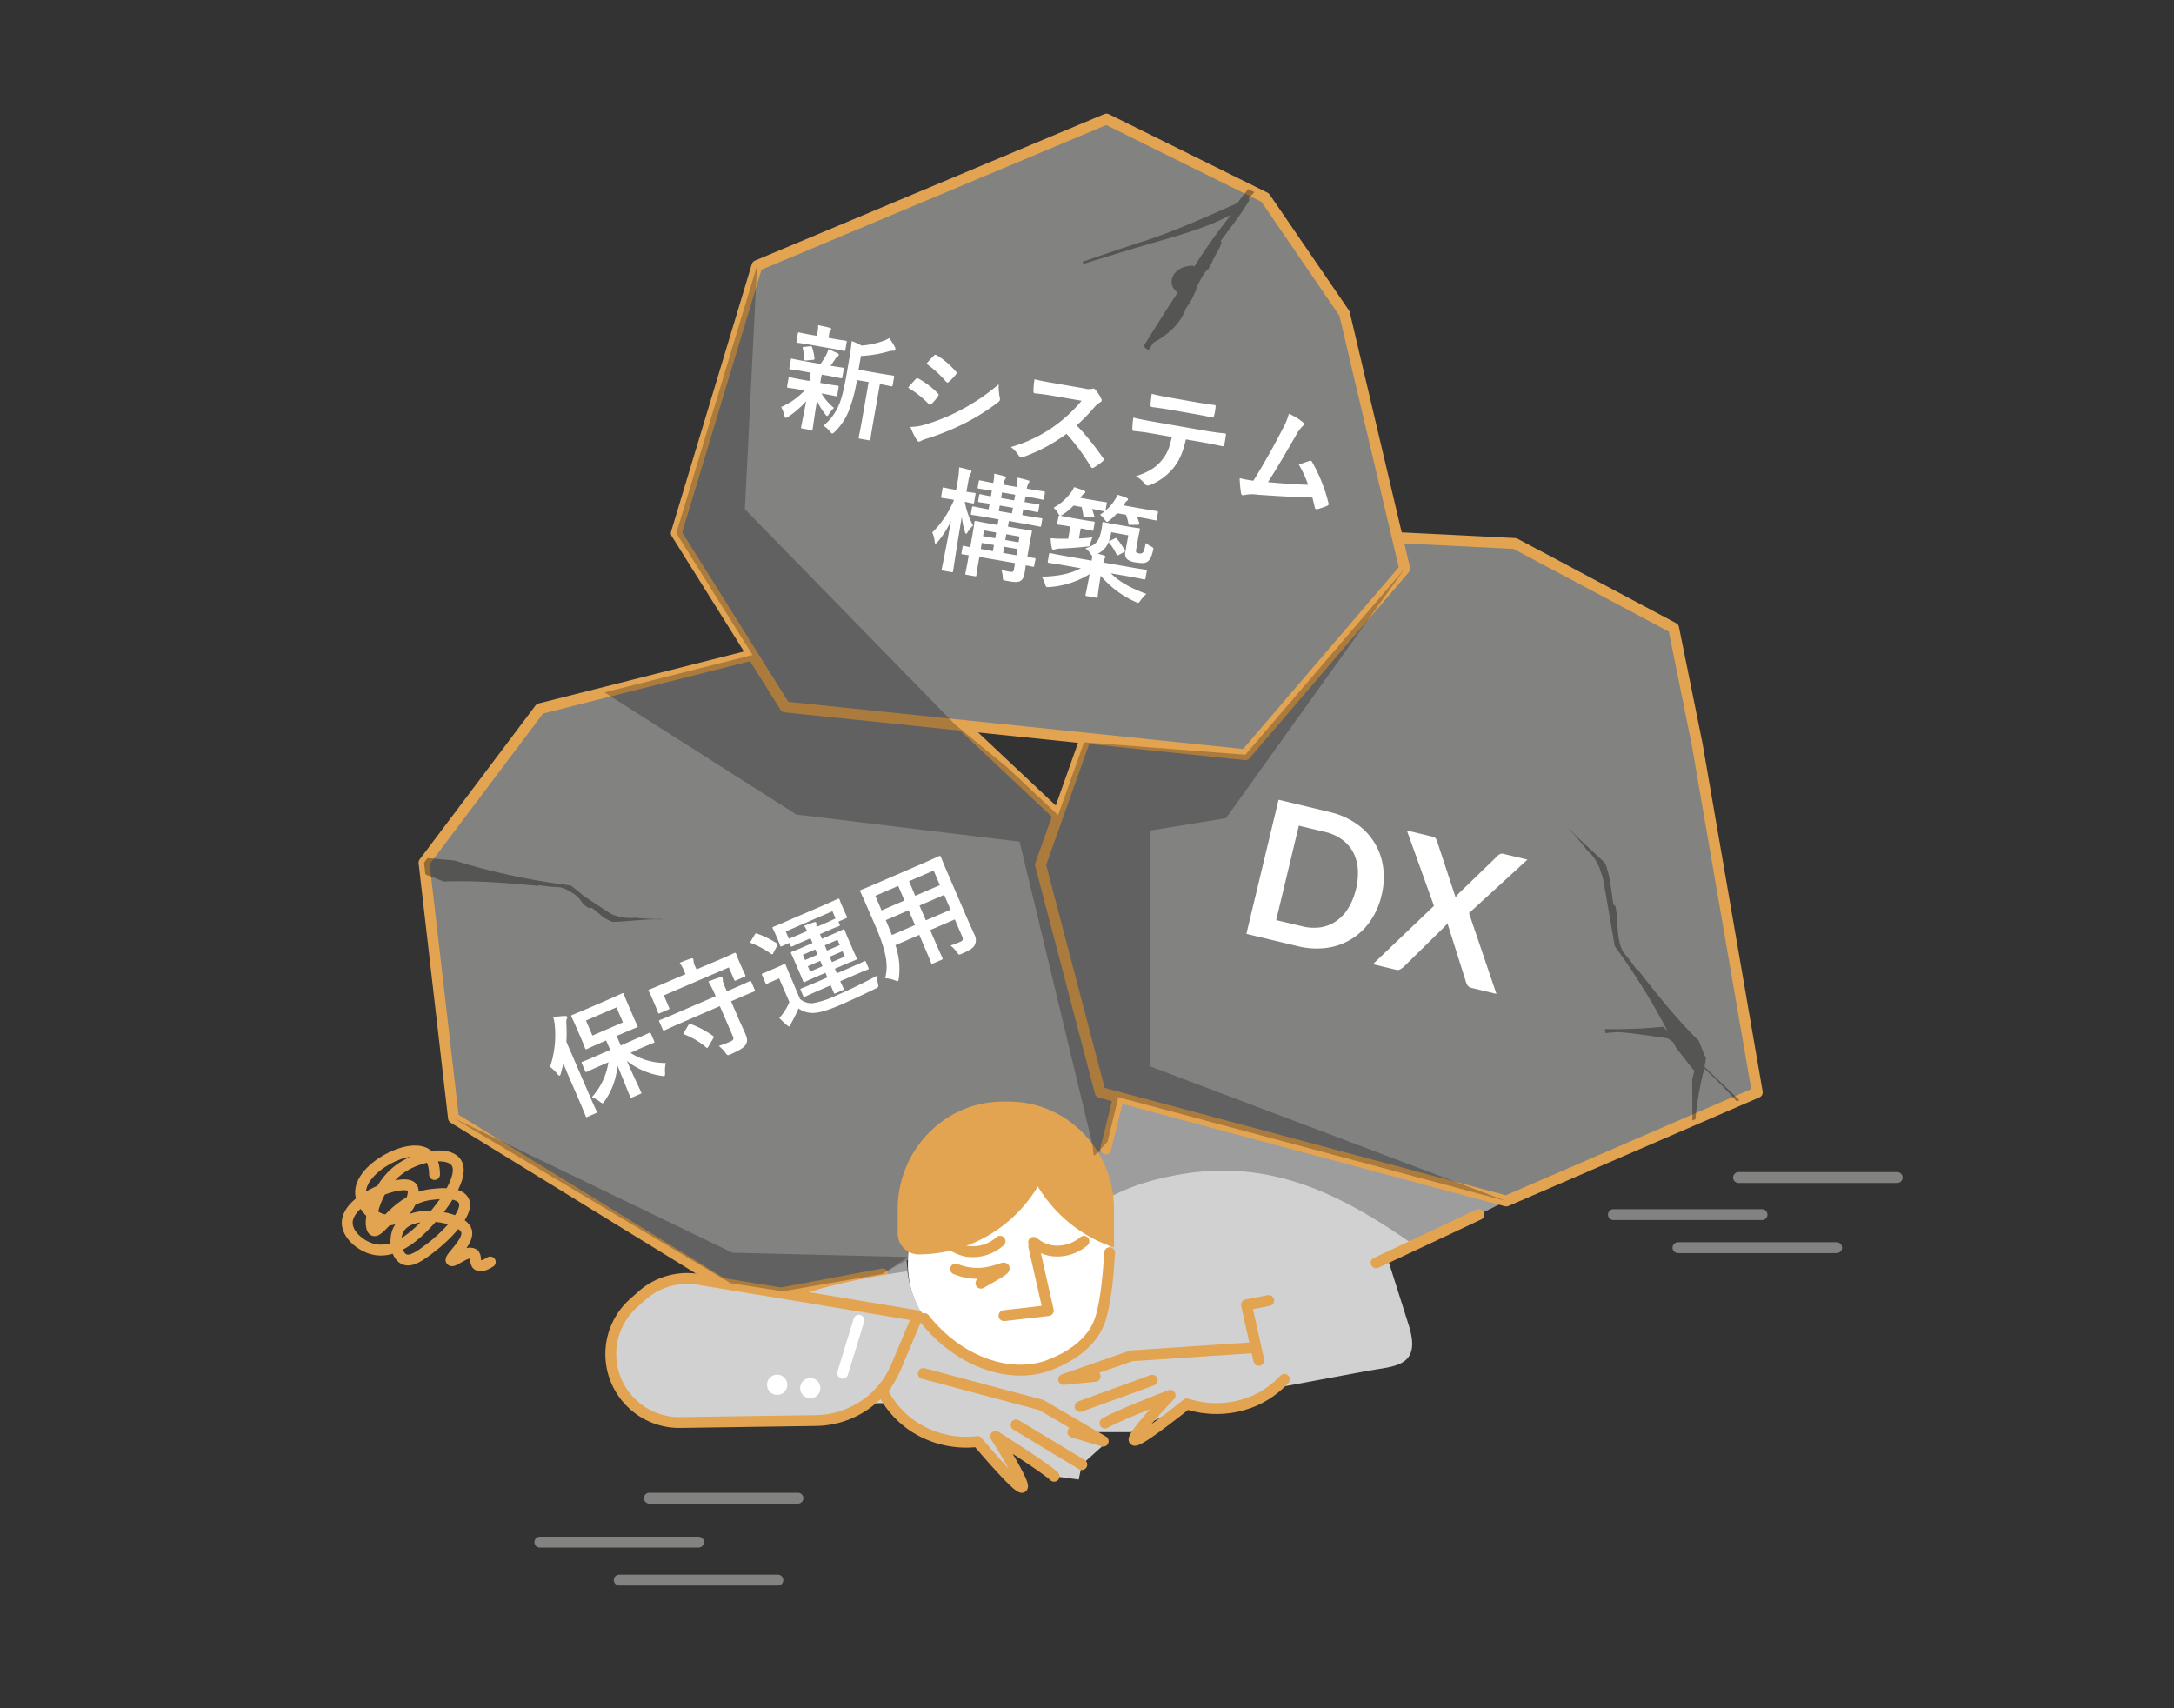
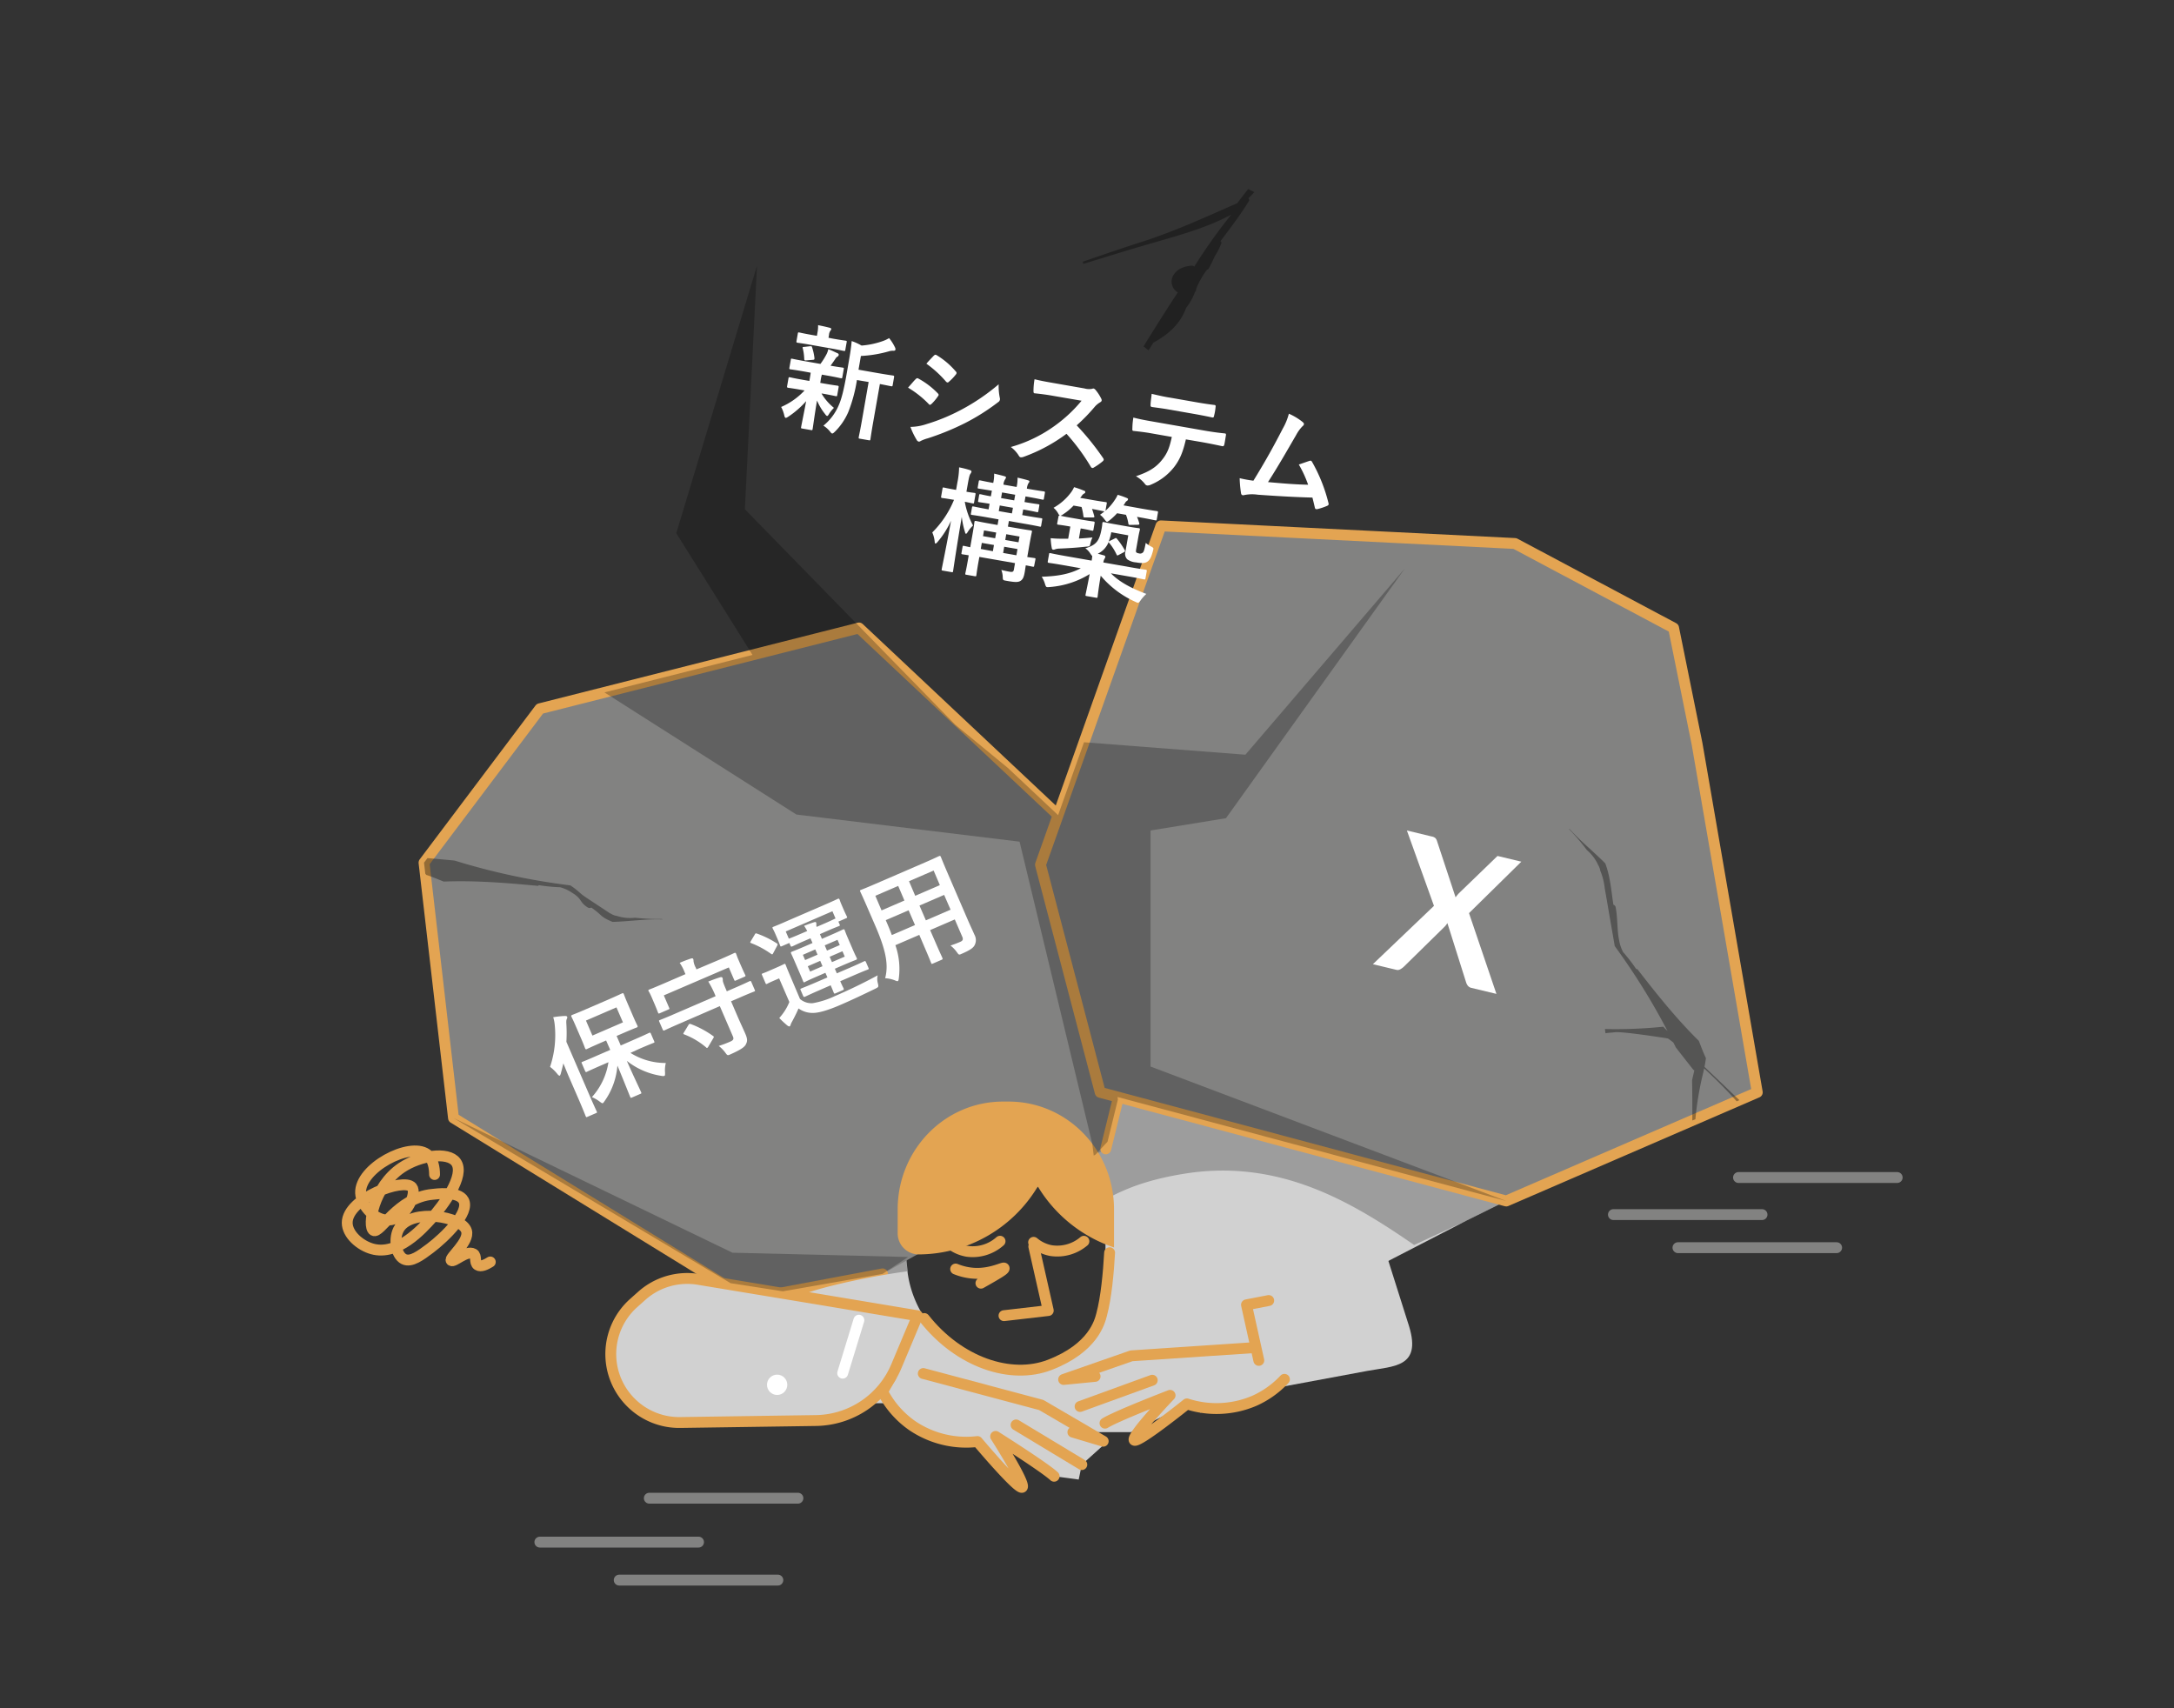
<svg xmlns="http://www.w3.org/2000/svg" viewBox="0 0 700 550">
  <rect x="0" y="0" width="700" height="550" fill="#333333" stroke="none" />
  <defs>
    <style>.cls-1,.cls-10,.cls-11,.cls-6,.cls-7{fill:none;}.cls-2,.cls-9{fill:#d1d1d1;}.cls-3{opacity:0.25;}.cls-4{fill:#828281;}.cls-12,.cls-4,.cls-7,.cls-9{stroke:#e3a452;}.cls-10,.cls-11,.cls-12,.cls-4,.cls-6,.cls-7,.cls-9{stroke-linecap:round;stroke-linejoin:round;}.cls-11,.cls-12,.cls-4,.cls-6,.cls-7,.cls-9{stroke-width:3.5px;}.cls-5{fill:#fff;}.cls-6{stroke:#828281;}.cls-8{fill:#e3a452;}.cls-10{stroke:#d5a153;stroke-width:2.63px;}.cls-11{stroke:#fff;}.cls-12{fill:#eecea7;}.cls-13{opacity:0.35;}.cls-14{clip-path:url(#clip-path);}.cls-15{fill:#ffedde;opacity:0.89;}.cls-16{clip-path:url(#clip-path-2);}</style>
    <clipPath id="clip-path">
      <rect class="cls-1" x="-1069.08" y="1580.68" width="1900" height="1959.51" />
    </clipPath>
    <clipPath id="clip-path-2">
      <rect class="cls-1" x="1614.26" y="1580.68" width="1900" height="1959.51" />
    </clipPath>
  </defs>
  <g id="絵柄">
    <path class="cls-2" d="M444.27,321.68c-50.88,0-194,98.77-194,98.77l10.66,10.16,31.3-21.3-.9-8.64,10.9-13.11,26.15-15.11,27.49,3.86L356,417l31.82,19.53,84.27-43.48,47.45-23.52S495.15,321.68,444.27,321.68Z" />
    <path class="cls-3" d="M503.11,347.75l-112.76-9.67c-61.43,28.08-140.12,82.37-140.12,82.37l10.66,10.16,31.3-21.3-.9-8.64,10.9-13.11,26.15-15.11,22.05,16.41c6.09-2.26,11.58-7.75,30.41-10.88,30.78-5.13,54.07,8.74,74.53,22.86l16.72-7.75,47.45-23.52A99.41,99.41,0,0,0,503.11,347.75Z" />
    <polyline class="cls-4" points="284.17 410.15 240.84 418.29 146.02 359.96 136.53 277.75 173.83 228.19 276.59 202.19 374.64 294.36 360.52 351.7 356.04 369.9" />
    <polygon class="cls-4" points="354.25 351.7 335.02 278.41 373.81 169.31 487.79 174.99 538.88 202.19 546.43 239.48 565.82 351.7 484.99 386.68 354.25 351.7" />
-     <polygon class="cls-4" points="252.8 227.62 217.75 171.67 243.75 85.52 356.27 38.34 407.36 63.62 432.9 100.91 452.29 183.1 401 242.99 252.8 227.62" />
    <path class="cls-2" d="M443.09,393.48l10.64,33.61c4,13.23-5,12.72-13.54,14.31l-38.84,7.22" />
    <polygon class="cls-2" points="408.24 448.62 444.2 401.33 387.78 408.26 380.01 444.39 386.72 451.8 396.06 452.85 408.24 448.62" />
    <polyline class="cls-2" points="323.91 464.6 339.41 475.3 347.33 476.37 348.33 471.55 348.33 471.55 356.42 464.27 336.89 455.73 309.52 455 317.27 463.14" />
-     <path class="cls-5" d="M357.28,404.71c0,20.12-10.37,36.14-28.28,36.14s-38.11-14.1-36.59-36.14c1.38-20.07,14.52-36.43,32.44-36.43S357.28,384.59,357.28,404.71Z" />
    <path class="cls-2" d="M386.72,451.8c-.29-35.82-11.14-32-26.88-42.26l-1.71-1.14c-.55,4.68-.61,10.27-2.75,14.62a44.72,44.72,0,0,1-3.86,6.45c-6.22,8.63-14.17,11.68-24.43,11.68-17.31,0-32.83-14.6-34.9-31.84-16.91,2.31-32.74,6.51-34.58,8-10.78,8.78-15.46,21.79-17.77,34.47Z" />
    <line class="cls-6" x1="209.07" y1="482.37" x2="256.92" y2="482.37" />
    <line class="cls-6" x1="173.83" y1="496.51" x2="224.92" y2="496.51" />
    <line class="cls-6" x1="199.38" y1="508.74" x2="250.46" y2="508.74" />
    <line class="cls-6" x1="519.5" y1="391.06" x2="567.35" y2="391.06" />
    <line class="cls-6" x1="559.78" y1="379.12" x2="610.87" y2="379.12" />
    <line class="cls-6" x1="540.28" y1="401.71" x2="591.37" y2="401.71" />
    <polyline class="cls-7" points="332.87 401.33 337.53 421.95 323.27 423.6" />
    <path class="cls-8" d="M324.8,354.67h-1.86c-18.73,0-33.9,15.54-33.9,34.71v7.67a6.78,6.78,0,0,0,6.69,6.83h.07A44.88,44.88,0,0,0,334.16,382a45.5,45.5,0,0,0,24.54,19.64V389.38C358.7,370.21,343.53,354.67,324.8,354.67Z" />
    <path class="cls-7" d="M322,399.64a13.22,13.22,0,0,1-10.53,3.25,12.12,12.12,0,0,1-5.65-2.55" />
    <polyline class="cls-2" points="262.53 418.14 292.1 422.24 294.13 425.08 288.61 439.89 319.36 447.49 332.85 440.77 343.7 437.6 366.55 434.09 387.78 436.57 386.72 454.86 381.31 452.59 364.13 461.1 300.79 461.1" />
    <path class="cls-7" d="M349,399.65a13.25,13.25,0,0,1-10.59,3,12.18,12.18,0,0,1-5.6-2.66" />
    <polyline class="cls-7" points="297.29 442.23 335.26 452.36 355.22 464.02 345.45 461.1" />
    <path class="cls-9" d="M339.41,475.3c-3.25-3-18.83-12.82-18.83-12.82s9.5,14.89,8.6,16.32-14.45-14.67-14.45-14.67a31,31,0,0,1-21.1-5.19,30.09,30.09,0,0,1-9.46-10.89l2.73-4.76" />
    <line class="cls-7" x1="327.16" y1="458.78" x2="348.33" y2="471.55" />
    <polyline class="cls-7" points="403.51 433.91 364.3 436.53 342.47 444.14 352.61 443.15" />
    <path class="cls-7" d="M413.57,444.1a30,30,0,0,1-9.69,6.91,31,31,0,0,1-21.71,1s-16.38,13.18-17,11.61,11.58-14.36,11.58-14.36-17.18,6.61-20.95,8.95" />
    <line class="cls-7" x1="371.01" y1="444.39" x2="347.77" y2="452.84" />
    <path class="cls-7" d="M357.28,403.33c-.36,6.52-1.1,14.46-2.57,19.93-.61,2.29-2.62,10.75-16.73,16.19-12.53,4.83-29.24-.82-40.36-14.93" />
    <line class="cls-10" x1="244.84" y1="451.8" x2="270.38" y2="451.8" />
    <path class="cls-9" d="M288.61,439.89l6.84-16.26-32.92-5.49-37.63-6.22a22,22,0,0,0-18.24,5.27l-2.59,2.31a22,22,0,0,0-1.62,31.33h0A22,22,0,0,0,219,458l43.93-.64h0A28.52,28.52,0,0,0,288.61,439.89Z" />
    <line class="cls-11" x1="276.55" y1="425.06" x2="271.33" y2="442.11" />
    <path class="cls-7" d="M139.92,378.15c0-2-.4-5.07-2.49-6.56-5.57-4-21.67,4.53-21.32,12.51.19,4.22,5,9.55,9.9,8.61s8.3-8.48,6.63-10.47c-2.62-3.12-20.84,3.56-20.84,11.45,0,3.76,4.15,7.34,8.06,8.42,8.23,2.28,16-6.38,19.2-9.94,3.47-3.87,10.88-13.72,7.76-18-2.59-3.52-11.63-2.12-17.45,1.76-9.18,6.13-11.18,19-9.1,20.24s7.75-10.61,19-11.63c.81-.07,8.31-1.2,10,1.94,2.11,3.9-6,11.83-10.78,15.44-3,2.25-6.11,4.6-8.41,3.49-2.66-1.29-3.5-6.9-1.46-10.06,4.08-6.32,20.15-3.8,21.59.94,1.07,3.5-5.7,8.73-4.93,9.54s4.89-3.42,7.16-2.13c1.14.65.23,2.84,1.37,3.61,1,.66,2.66-.11,4.06-1" />
-     <circle class="cls-5" cx="260.89" cy="446.93" r="3.26" />
    <circle class="cls-5" cx="250.23" cy="445.86" r="3.27" />
    <path class="cls-7" d="M307.71,408.59a18.54,18.54,0,0,0,6.35,1.38c5.21.17,9.06-2.05,9.25-1.66s-1.2,1.3-7.46,4.83" />
-     <line class="cls-12" x1="443.09" y1="406.59" x2="476.14" y2="391.06" />
    <polyline class="cls-3" points="146.02 359.96 235.84 403.33 292.41 404.71 284.17 410.15 252.04 415.76 235.23 413.14 146.02 359.96" />
    <polygon class="cls-3" points="370.46 267.39 394.75 263.43 452.29 183.1 401 242.99 349.04 238.98 343.22 255.35 341.22 260.97 341.22 260.97 340.7 262.45 324.51 247.24 307.55 233.3 239.84 163.96 243.75 85.52 217.75 171.67 242.3 210.87 194.62 222.93 256.43 262.25 328.29 270.99 351.71 368.28 352.17 372.06 352.75 371.74 356.61 367.59 358.16 361.29 359.94 354.04 359.84 353.2 484.99 386.68 370.46 343.39 370.46 267.39" />
    <path class="cls-13" d="M377.94,96.11l1.31-2A1.1,1.1,0,0,1,379,94a4,4,0,0,1-1.23-5.3c1.23-2.17,3.59-3,5.95-3.17a.89.89,0,0,1,.8.33,178.84,178.84,0,0,1,11.91-16.75c-8.33,4.51-18.1,7-27,9.61-6.74,1.94-13.69,4.14-20.61,6.24-.06-.24-.12-.47-.17-.7,6.47-2.23,14-4.81,19-6.39,10.67-3.41,20.55-8,30.74-12.45,1.14-1.54,2.32-3.06,3.51-4.56l2,1c-.64.69-1.28,1.36-1.93,2a.68.68,0,0,1,.15.89c-2.73,4.48-6,8.69-9.16,12.94a.48.48,0,0,1,.31.61,20.38,20.38,0,0,1-1.95,3.91c-.75,1.45-1.39,3-2.21,4.37a.51.51,0,0,1-.44.22,28.38,28.38,0,0,0-3.16,5.33l-.35.9a3.32,3.32,0,0,1-.07.5.69.69,0,0,1-.31.46,18.08,18.08,0,0,1-1.81,3.66l-1.06,1.5c-1.77,4.85-5.38,8.4-10.54,11.17l-1.56,2.48-1.62-1.27C371.37,106.4,374.61,101.22,377.94,96.11ZM204.46,295.48a13.85,13.85,0,0,1-5.89-.6l-.06,0a5,5,0,0,1-1.91-.77c-1.87-.57,1.2.86-.48-.25l-6.87-4.53c-3-1.95-2.64-2.3-5.6-4.26a215.81,215.81,0,0,1-37.3-8c-2.91-.28-5.82-.54-8.71-.79l-1.11,1.47.41,3.56c.11.12.21.26.31.38,1.9.59,3.77,1.43,5.64,2.15,10.12-.4,20.26.42,30.35,1.38a1.13,1.13,0,0,0,.27-.22,56.85,56.85,0,0,0,6.67.66h.17a12.92,12.92,0,0,1,3.16,1.33l1.32.84c2.68,1.85,1.8,2.71,4.46,4.37a1.07,1.07,0,0,0,1.1,0c3.73,2.57,2.65,2.87,6.84,4.62,5.34-.14,10.72-1,16.07-.79a1.07,1.07,0,0,0-.16-.14A71.79,71.79,0,0,1,204.46,295.48ZM551.1,345.66l-2.28-2.18c.19-.92.35-1.86.46-2.8-.87-1.78-1.54-3.72-2.29-5.57-7.22-7.11-13.57-15.06-19.77-23.07a1.39,1.39,0,0,0-.35,0,58.25,58.25,0,0,0-4.09-5.32l-.13-.12a13,13,0,0,1-1.19-3.21c-.09-.51-.19-1-.29-1.53-.49-3.22-.34-6.66-.95-9.73a1,1,0,0,0-.73-.83c-.68-4.48-1-9.06-2.61-13.31-3.76-3.81-8-7.17-11.58-11.17a.77.77,0,0,0,0,.21,70.71,70.71,0,0,1,5.62,6.62,13.87,13.87,0,0,1,3.6,4.71s0,0,0,.05a5,5,0,0,1,.75,1.93,20.09,20.09,0,0,1,1.44,5.68q.71,4,1.4,8.1.92,5.25,1.82,10.49a216.76,216.76,0,0,1,17,27.35c-.46-.46-.93-.92-1.39-1.39a150.51,150.51,0,0,1-18.75.74c0,.45.11.9.16,1.36,1-.17,2.14-.21,3-.32,2.57-.32,17.09,2,17.09,2,.6.41,1.18.85,1.76,1.3.26.53.54,1.05.79,1.58,1.82,2.34,3.66,4.68,5.48,7a1.36,1.36,0,0,0,.49.39c-.24,1.05-.49,2.09-.73,3.14q.11,6.47.07,13l1-.41A98.91,98.91,0,0,1,548.26,346c.16-.66.31-1.33.45-2q4.06,3.7,7.84,7.7c.89.95,1.77,1.91,2.64,2.89l.87-.38Z" />
-     <path class="cls-5" d="M444.84,288.28a24,24,0,0,1-3.67,8.34,20.16,20.16,0,0,1-14.06,8.57,25,25,0,0,1-9.34-.57l-16.45-3.95,10.36-43.18,16.45,3.95a24.81,24.81,0,0,1,8.58,3.75,20.13,20.13,0,0,1,8.64,14A24,24,0,0,1,444.84,288.28Zm-8.24-2a20.47,20.47,0,0,0,.59-6.6,13.7,13.7,0,0,0-1.57-5.43,12.2,12.2,0,0,0-3.58-4,15.28,15.28,0,0,0-5.44-2.41l-8.39-2-7.3,30.4,8.4,2a15.15,15.15,0,0,0,5.94.32,12.21,12.21,0,0,0,5-2,13.71,13.71,0,0,0,3.86-4.13A20.66,20.66,0,0,0,436.6,286.3Z" />
-     <path class="cls-5" d="M481.83,320l-8-1.92a2.07,2.07,0,0,1-1.23-.74,3.67,3.67,0,0,1-.56-1.14l-6-19a6.18,6.18,0,0,1-.88,1.15l-13.25,13a6,6,0,0,1-1.05.74,1.72,1.72,0,0,1-1.31.15l-7.5-1.8,19.67-18.78L453,267.39l8,1.93a2.47,2.47,0,0,1,1.16.51,2.27,2.27,0,0,1,.52.9l6,18.18a13,13,0,0,1,1.08-1.32l12.42-12a2.64,2.64,0,0,1,.92-.66,1.69,1.69,0,0,1,1.05,0l7.67,1.84L473,294Z" />
+     <path class="cls-5" d="M481.83,320l-8-1.92a2.07,2.07,0,0,1-1.23-.74,3.67,3.67,0,0,1-.56-1.14l-6-19a6.18,6.18,0,0,1-.88,1.15l-13.25,13a6,6,0,0,1-1.05.74,1.72,1.72,0,0,1-1.31.15l-7.5-1.8,19.67-18.78L453,267.39l8,1.93a2.47,2.47,0,0,1,1.16.51,2.27,2.27,0,0,1,.52.9l6,18.18a13,13,0,0,1,1.08-1.32l12.42-12l7.67,1.84L473,294Z" />
    <path class="cls-5" d="M183.16,346.66c-.54-1.25-1.17-2.82-1.77-4.29-.24,1.11-.53,2.2-.82,3.29-.12.37-.22.61-.35.67s-.36-.09-.67-.43a12.6,12.6,0,0,0-2.44-2.4,32.07,32.07,0,0,0,1.52-13.36,12.19,12.19,0,0,0-.5-2.63,29.88,29.88,0,0,1,3.72-.4c.39,0,.64,0,.76.27s0,.42-.13.74-.18.68-.11,1.69a47.89,47.89,0,0,1,0,5.62l7.5,17.35c1.41,3.28,2.2,4.9,2.27,5.07.15.34.13.39-.21.53l-2.84,1.23c-.3.13-.35.11-.5-.23s-.72-1.85-2.13-5.13ZM193.61,343c-3.34,1.45-4.46,2-4.66,2.1s-.39.12-.53-.21l-1.08-2.5c-.15-.34-.13-.39.21-.53s1.38-.52,4.72-2l4.22-1.83L195.16,335l-1.92.83c-3,1.31-4.06,1.83-4.29,1.94s-.39.12-.54-.21-.38-1.08-1.21-3l-1.86-4.29c-.83-1.93-1.25-2.71-1.35-2.94s-.13-.39.21-.54,1.31-.48,4.35-1.8l7.5-3.24c3-1.31,4-1.82,4.26-1.92s.38-.13.53.21.39,1.08,1.22,3l1.85,4.29c.83,1.93,1.27,2.74,1.35,2.94s.13.39-.21.53-1.28.48-4.31,1.79l-2.2.95,1.33,3.07,4.56-2c3.31-1.43,4.42-2,4.63-2.08s.35-.11.5.23l1.08,2.49c.14.34.12.39-.18.52s-1.38.52-4.69,1.95L203,339a21.18,21.18,0,0,0,11.38,3.25,9.77,9.77,0,0,0-.24,3.15c0,.6,0,.88-.19,1a2,2,0,0,1-.93,0,23.59,23.59,0,0,1-11.18-4.83c1.82,4.22,4.1,8.93,4.59,10.08.15.34.13.39-.21.53l-2.77,1.2c-.34.15-.38.13-.53-.21-.48-1.12-2.3-5.78-4.12-10.08a22.91,22.91,0,0,1-4.07,11.34c-.3.41-.43.66-.64.75s-.44-.09-1-.5a10.81,10.81,0,0,0-2.51-1.44A21.6,21.6,0,0,0,195.91,342Zm4.88-18.66-9.82,4.25,2.08,4.83,9.83-4.25Z" />
    <path class="cls-5" d="M232,308.83c3.14-1.36,4.26-1.92,4.46-2s.39-.12.54.21.28.84.69,1.79l.61,1.42c1.3,3,1.57,3.45,1.67,3.68s.13.39-.21.53l-2.83,1.23c-.34.15-.39.13-.54-.21l-1.72-4-20.93,9,1.72,4c.15.34.13.38-.21.53l-2.84,1.23c-.33.14-.38.12-.53-.21s-.24-.74-1.54-3.75l-.49-1.15c-.53-1.21-.84-1.76-1-2s-.12-.39.21-.53,1.38-.52,4.52-1.88l7.13-3.08-.24-.54a14.51,14.51,0,0,0-1.62-3.1c1.22-.53,2.46-1,3.69-1.4.35-.11.58,0,.65.12a1.85,1.85,0,0,1,.12.75,5.91,5.91,0,0,0,.7,2.06l.24.58Zm-13.8,21c-3,1.31-4.06,1.83-4.26,1.92s-.39.12-.55-.25l-1.11-2.56c-.14-.34-.13-.39.21-.53s1.28-.48,4.32-1.79l13.61-5.88a31.07,31.07,0,0,0-2.36-4.71c1.3-.52,2.58-1,3.85-1.39.35-.11.64,0,.71.17a1.83,1.83,0,0,1,.11.8c0,.49.26,1.17,1.27,3.5l0,.07,3.14-1.36c3-1.3,4-1.82,4.22-1.91s.39-.13.54.21l1.11,2.57c.16.37.14.42-.2.56s-1.28.48-4.28,1.78l-3.14,1.35,2.24,5.2c.82,1.89,1.57,3.45,2.32,5.17s.75,2.48.2,3.52c-.43.87-1.73,1.75-4.82,3.13-1.07.5-1.08.47-1.76-.44a10.48,10.48,0,0,0-2.15-2.2,34.16,34.16,0,0,0,3.76-1.42c.94-.41,1.16-.83.81-1.64l-4.22-9.76Zm3.48.17c.23-.38.35-.39.71-.3a30.65,30.65,0,0,1,7.18,3.83c.34.21.35.33.09.76L228.06,337a1.24,1.24,0,0,1-.32.38c-.14.06-.25,0-.39-.16a24.19,24.19,0,0,0-7-4.16c-.42-.14-.39-.27-.1-.71Z" />
    <path class="cls-5" d="M243,300.94a.9.9,0,0,1,.33-.43c.1,0,.2,0,.39.07a30.34,30.34,0,0,1,6.42,3.16c.28.2.33.3.09.76l-1.24,2.34c-.13.26-.2.37-.3.41s-.21,0-.42-.14a28.94,28.94,0,0,0-6.43-3.47c-.34-.13-.33-.21-.08-.64Zm14.59,20.7a5.68,5.68,0,0,0,4.11,1.35,27.78,27.78,0,0,0,7.15-2.29c4.39-1.9,8.91-4.05,13.75-6.67a5,5,0,0,0,.06,2.54c.26,1.17.27,1.21-.78,1.74-4.13,2-7.8,3.74-11.31,5.25-3.85,1.67-6.8,2.54-8.71,2.57a7.82,7.82,0,0,1-4.75-1.44c-.57,1.37-1.27,2.72-2.06,4.22a4.41,4.41,0,0,0-.47,1c-.08.28-.19.49-.33.55s-.47-.08-.71-.26a30.55,30.55,0,0,1-2.62-2.43,19.94,19.94,0,0,0,1.56-2,16.26,16.26,0,0,0,1.68-3.17l-3.29-7.59-1.45.62c-1.75.76-2.2,1-2.37,1.11-.37.16-.42.14-.58-.23l-1.1-2.57c-.15-.34-.13-.39.24-.55.17-.07.67-.21,2.43-1l1.95-.85c1.76-.76,2.27-1.06,2.44-1.13.34-.15.39-.13.53.21s.45,1.21,1.37,3.33Zm6.17-2.79c-3.27,1.42-4.39,2-4.59,2.07s-.39.12-.54-.21l-.83-1.93c-.14-.34-.12-.38.21-.53s1.38-.52,4.66-1.93l3.75-1.62-.65-1.49-2.29,1c-3.07,1.32-4.13,1.86-4.36,2s-.35.11-.5-.23-.39-1-1.18-2.81l-1.47-3.41c-.8-1.86-1.16-2.59-1.25-2.79s-.12-.39.18-.52,1.35-.5,4.42-1.83l2.3-1-.66-1.52-2.67,1.15c-2,.88-3,1.39-3.21,1.47s-.39.13-.53-.21l-.4-.91-2.43,1.05c-.34.15-.39.13-.52-.18s-.19-.63-1.27-3.13l-.37-.85c-.38-.87-.65-1.32-.74-1.52-.16-.37-.14-.42.2-.57s1.45-.54,4.72-2l11.38-4.92c3.31-1.43,4.46-2,4.67-2.09s.38-.13.54.24c.09.21.23.71.52,1.38l.45,1.05c1.08,2.5,1.32,2.87,1.41,3.08s.11.35-.22.49l-2.54,1.1.4.91c.14.34.12.39-.21.53s-1.25.46-3.27,1.34L264,300.76l.65,1.52,2.47-1.07c3.07-1.33,4.12-1.86,4.32-1.95s.39-.13.54.21c.07.17.34,1,1.14,2.83l1.47,3.41c.79,1.83,1.2,2.57,1.28,2.78s.13.38-.21.53-1.31.49-4.38,1.81l-2.47,1.07.64,1.48,4.19-1.8c3.31-1.43,4.43-2,4.63-2.09s.39-.12.53.21l.84,1.93c.14.34.12.39-.21.53s-1.39.52-4.69,1.95l-4.19,1.81c.64,1.48,1,2.13,1.09,2.33s.09.4-.21.53L269,319.83c-.31.14-.4.1-.54-.21s-.34-.89-1-2.39ZM253,299.9l1,2.33c.2-.09,1.25-.46,3.27-1.34l2.64-1.13a13.84,13.84,0,0,0-1-1.67c1.27-.51,2-.77,3.23-1.16.32-.09.55-.11.64.09a1.66,1.66,0,0,1,.08.64,1.62,1.62,0,0,0,.09.77l2.87-1.24c2-.88,3-1.38,3.21-1.47l-1-2.33Zm10.24,7.47-.73-1.69-4,1.74.73,1.69Zm1.6,3.72-.74-1.73-4,1.74.75,1.72Zm.71-6.72.73,1.69,4.12-1.78-.73-1.69Zm5.71,1.9-4.12,1.78.74,1.72L272,308Z" />
    <path class="cls-5" d="M311.71,296.38c.67,1.56,1.48,3.25,2.08,4.63a3.52,3.52,0,0,1,.07,3.22c-.4.85-1.28,1.59-4.08,2.8-1,.46-1,.48-1.67-.44a9.7,9.7,0,0,0-2.06-2.15c1.43-.5,2.09-.74,3.2-1.23.78-.33.93-.8.6-1.58l-2.42-5.6-7.94,3.43,1.74,4c1.41,3.27,2.14,4.76,2.22,5s.13.39-.21.54l-2.9,1.25c-.34.15-.39.13-.53-.21s-.68-1.75-2.09-5L296,301l-7.7,3.32a23.18,23.18,0,0,1,1.11,10.63c-.07.59-.15.86-.32.93s-.41,0-.94-.23a9.82,9.82,0,0,0-3.14-.69c1.09-4.23.37-8.69-3.15-16.83l-2.4-5.53c-1.51-3.52-2.37-5.31-2.46-5.51-.16-.37-.14-.42.23-.58.21-.09,1.42-.53,4.66-1.94l15.87-6.86c3.27-1.41,4.39-2,4.63-2.08s.38-.12.54.25c.09.2.81,2.05,2.33,5.56Zm-20.5-6.44-2-4.7-7.36,3.18,2,4.7Zm3.41,7.9-2.06-4.76-7.36,3.18.16.37c.71,1.62,1.3,3.09,1.8,4.43Zm-1.93-14.12,2,4.7,7.93-3.43-2-4.7Zm13.38,9.17L304,288.13l-7.94,3.43,2.06,4.76Z" />
    <path class="cls-5" d="M258.93,119.61c-3.19-.55-4.25-.67-4.47-.7s-.35-.1-.29-.47l.46-2.61c.06-.36.1-.39.43-.33s1.25.29,4.44.85l4.67.82a22.8,22.8,0,0,0,2-3.2,6.15,6.15,0,0,0,.53-1.55c1.16.43,2,.88,3,1.32.34.17.39.33.34.58a.61.61,0,0,1-.38.49,2.08,2.08,0,0,0-.69.74c-.56.84-1,1.44-1.54,2.2,2.5.43,3.56.55,3.92.61s.39.11.33.47l-.46,2.61c-.06.36-.1.39-.47.33-.21,0-1.29-.31-4.44-.86l-1.67-.29a11,11,0,0,0-.42,2l-.11.65,1.23.22c3.08.54,4.14.65,4.36.69s.39.1.33.47l-.45,2.57c-.07.36-.11.39-.47.33s-1.26-.3-4.34-.84l-.25,0a17.3,17.3,0,0,0,4,4.61,10.62,10.62,0,0,0-1.67,2.1c-.21.34-.36.54-.54.5s-.37-.21-.67-.64a18,18,0,0,1-2.57-4.33c-.84,5-1.2,7.93-1.42,9.2-.07.36-.11.39-.51.32l-2.86-.5c-.36-.07-.39-.11-.33-.47.21-1.2.78-3.82,1.62-8.34a29.21,29.21,0,0,1-5.75,5c-.41.26-.66.4-.85.37s-.35-.32-.45-.82a10.58,10.58,0,0,0-1-2.68,22.49,22.49,0,0,0,7.54-5.32l-.91-.16c-3.11-.55-4.18-.66-4.39-.7s-.4-.1-.33-.47l.45-2.57c.06-.36.11-.39.47-.33s1.25.3,4.37.84l1.88.33.12-.65c.14-.83.25-1.45.31-2Zm2.14-8.58c-3-.53-4.07-.64-4.29-.68s-.39-.11-.33-.47l.44-2.5c.07-.36.11-.39.47-.33s1.26.3,4.26.83l1.42.24.17-1a10.73,10.73,0,0,0,.2-2.43c1.3.26,2.45.5,3.74.84.35.1.55.24.52.43a1.46,1.46,0,0,1-.33.57,2.64,2.64,0,0,0-.41,1.28l-.16.94L268,109c3,.53,4,.64,4.25.68.4.07.43.11.37.47l-.44,2.5c-.07.36-.11.39-.51.32-.21,0-1.22-.29-4.22-.81Zm-1.44,5c-.5.06-.64,0-.68-.42a16,16,0,0,0-.45-3.37c-.15-.43-.1-.54.43-.55l1.94-.22c.46,0,.52,0,.61.36a16.63,16.63,0,0,1,.77,3.5c0,.38-.05.48-.47.52Zm16.29,6.33a48.2,48.2,0,0,1-2.78,10.3,20.1,20.1,0,0,1-4.32,6.34c-.41.38-.63.6-.89.56s-.36-.26-.7-.65a8.35,8.35,0,0,0-2.11-1.86,17.07,17.07,0,0,0,5-6.7c.93-2.16,1.64-5.13,2.55-10.31l.69-4c.38-2.14.68-4.07.87-6.23a17.9,17.9,0,0,1,3.18,1.45,26.31,26.31,0,0,0,6.71-1.4,10.82,10.82,0,0,0,2.16-1,14.72,14.72,0,0,1,1.9,3,1.14,1.14,0,0,1,.13.73c0,.22-.28.36-.62.34a4.26,4.26,0,0,0-1.49.19,39.77,39.77,0,0,1-9,1.49l-.77,4.42,6.19,1.09c3.51.61,4.72.75,4.94.79s.39.11.33.47l-.46,2.64c-.07.36-.11.39-.47.33-.18,0-1.16-.24-3.65-.71l-2.24,12.75c-.59,3.41-.77,4.83-.8,5-.07.4-.11.43-.44.37l-3-.52c-.36-.06-.39-.1-.32-.5,0-.18.35-1.58.95-5l2.23-12.75Z" />
    <path class="cls-5" d="M294.84,122.07c.22-.23.43-.38.75-.25a25.55,25.55,0,0,1,6.33,4.78c.22.22.34.39.3.61a1,1,0,0,1-.21.37,15.11,15.11,0,0,1-2.08,2.48c-.22.18-.39.3-.53.28s-.24-.12-.4-.3a32,32,0,0,0-6.62-5.23C293.54,123.52,294.3,122.57,294.84,122.07Zm3.51,14.47a61.31,61.31,0,0,0,11-4.53,66.5,66.5,0,0,0,12.21-8.28,18.48,18.48,0,0,0,.34,4.24,1.68,1.68,0,0,1,.06.72,1.15,1.15,0,0,1-.54.77,69,69,0,0,1-10.67,6.75,84.84,84.84,0,0,1-12,4.91,12.24,12.24,0,0,0-2.32.87.83.83,0,0,1-.63.19,1,1,0,0,1-.65-.57,22.74,22.74,0,0,1-2-4.16A17,17,0,0,0,298.35,136.54Zm2.33-22c.33-.39.56-.42,1-.13a24.92,24.92,0,0,1,6.1,5.22.55.55,0,0,1,.21.52.85.85,0,0,1-.23.44,15.63,15.63,0,0,1-2.32,2.4.41.41,0,0,1-.4.15.94.94,0,0,1-.5-.35,35.41,35.41,0,0,0-6.25-5.69C299,116.23,299.9,115.34,300.68,114.5Z" />
    <path class="cls-5" d="M349.17,125.06a5.32,5.32,0,0,0,2.56.11.59.59,0,0,1,.42-.07,1.22,1.22,0,0,1,.57.4,13.79,13.79,0,0,1,1.91,2.94,1,1,0,0,1,.09.51c0,.22-.22.44-.59.64a6.85,6.85,0,0,0-1.62,1.36,57.75,57.75,0,0,1-5.83,6,85.39,85.39,0,0,1,8.5,10.53.85.85,0,0,1,.2.56,1,1,0,0,1-.35.5,19.44,19.44,0,0,1-2.86,2,.61.61,0,0,1-.47.14.75.75,0,0,1-.46-.37,66.46,66.46,0,0,0-7.84-10.64,53.11,53.11,0,0,1-13.85,7.43,2.18,2.18,0,0,1-.89.14.83.83,0,0,1-.56-.43,10,10,0,0,0-2.63-2.89,44.64,44.64,0,0,0,14.38-7,45.26,45.26,0,0,0,8.4-7.9l-9.35-1.61c-1.88-.33-3.78-.58-5.76-.78-.3,0-.36-.29-.37-.7a22.58,22.58,0,0,1,.34-3.83c1.93.49,3.74.81,6.1,1.22Z" />
    <path class="cls-5" d="M381.84,141.47c-.93,4-1.86,6.36-3.76,8.87a18.5,18.5,0,0,1-7.57,5.73,2.24,2.24,0,0,1-1.16.24,1.1,1.1,0,0,1-.7-.5,9.74,9.74,0,0,0-2.89-2.48c3.89-1.3,6.34-2.7,8.34-5.19,1.76-2.15,2.47-4,3.21-7.46l-6.88-1.21c-1.81-.32-3.61-.52-5.47-.73-.33,0-.4-.3-.35-.78a22.47,22.47,0,0,1,.32-3.52c2,.53,4,.89,6.13,1.26l16.26,2.85c2.83.5,4.94.79,7.11,1,.36.06.36.29.27.8s-.37,2.32-.49,2.79-.33.57-.65.52c-1.87-.41-4.36-.92-6.86-1.36Zm-5.7-9.66c-1.66-.29-3.13-.48-5.17-.76-.47-.08-.54-.28-.5-.72,0-.89.23-2.2.35-3.53,2.51.59,4.35,1,6,1.24l8.11,1.42c2,.36,4.32.72,6.15.93.36.07.39.3.31.77a16.76,16.76,0,0,1-.46,2.64c-.09.51-.19.68-.59.61-1.95-.42-4.08-.83-6.07-1.18Z" />
    <path class="cls-5" d="M419.52,135.94c.22.23.37.44.34.66a1.29,1.29,0,0,1-.49.66,12.07,12.07,0,0,0-2,2.75c-3,5.18-5.85,10.17-9.09,15.21,5.66.51,8.76.75,12.92.85a36.62,36.62,0,0,0-3-6.51c1.19-.39,2.35-.82,3.46-1.18.43-.15.63,0,.83.37a51.64,51.64,0,0,1,5.24,13.13.89.89,0,0,1,.06.49c0,.22-.22.41-.58.54a19,19,0,0,1-3,1,.91.91,0,0,1-.46,0c-.21,0-.36-.25-.41-.59-.26-1.09-.49-2.11-.76-3.12-5.95-.15-11.57-.5-17.58-.92a12.36,12.36,0,0,0-4.39.12c-.51.14-.9,0-1-.54a35.61,35.61,0,0,1-.45-4.9,41.38,41.38,0,0,0,4.42.81c3.7-6,6.53-11.06,9.48-16.82A19.37,19.37,0,0,0,415,133.2,19.8,19.8,0,0,1,419.52,135.94Z" />
    <path class="cls-5" d="M306.6,160.84c-2.29-.4-3-.46-3.24-.5s-.39-.1-.33-.46l.45-2.58c.06-.36.11-.39.47-.32s.93.23,3.21.63l.69.12.41-2.35a26.73,26.73,0,0,0,.56-4.91,31.72,31.72,0,0,1,3.44.87c.35.13.58.29.54.5a1.54,1.54,0,0,1-.35.73c-.26.4-.43,1-.85,3.36l-.42,2.39c1.74.3,2.37.34,2.62.38s.36.1.3.47l-.45,2.57c-.07.36-.07.4-.44.33-.21,0-.82-.18-2.56-.52a25.19,25.19,0,0,0,2.66,7.64,11.14,11.14,0,0,0-1.76,2.15c-.21.37-.39.53-.54.51s-.22-.23-.33-.66a25.4,25.4,0,0,1-1-4.78c-1.6,9.36-2.71,16.93-2.8,17.48-.07.36-.11.39-.47.32l-2.83-.49c-.4-.07-.42-.11-.36-.48.09-.54,1.51-7.35,3-15.57a29.57,29.57,0,0,1-4.37,6.86c-.29.32-.51.5-.65.48s-.22-.23-.25-.68a9.44,9.44,0,0,0-.77-2.9,31.64,31.64,0,0,0,7-10.5ZM333,182.12c-.06.36-.1.39-.47.33-.14,0-.79-.18-2.24-.43-.14.83-.24,1.63-.34,2.18-.26,1.48-.55,2.29-1.31,2.79s-1.7.53-4.61,0c-1.12-.19-1.12-.19-1.17-1.36a6.78,6.78,0,0,0-.45-2.13c1,.25,1.93.45,2.77.59s1.17,0,1.29-.78l.35-2-11.48-2L315,181.2c-.45,2.58-.59,3.82-.62,4-.07.36-.11.39-.47.33l-2.75-.48c-.37-.07-.4-.11-.33-.47s.3-1.29.76-3.9l.33-1.89c-1.31-.22-1.89-.29-2-.31-.36-.07-.39-.11-.33-.47l.34-1.92c.06-.37.11-.4.47-.33l2,.43.72-4.06c.47-2.68.6-3.85.63-4.07s.11-.39.47-.33,1.4.32,4.66.89l2.32.41.32-1.81-3.62-.64c-3.52-.62-4.76-.76-4.94-.79-.37-.06-.39-.11-.33-.47l.34-1.92c.06-.36.1-.39.46-.33.18,0,1.4.32,4.88.93l.32-1.81c-2.29-.36-3.16-.48-3.35-.51-.36-.06-.39-.11-.32-.47l.3-1.74c.06-.36.11-.39.47-.33.18,0,1,.26,3.32.66l.32-1.81c-2.91-.47-4-.63-4.22-.67-.36-.06-.39-.1-.32-.5l.31-1.78c.07-.39.11-.42.48-.36.18,0,1.29.3,4.19.81a12.57,12.57,0,0,0,.29-3c1.19.28,2.41.57,3.33.84.35.1.52.24.49.39a1.52,1.52,0,0,1-.29.62,3.66,3.66,0,0,0-.53,1.7l4.24.74a12.69,12.69,0,0,0,.3-3c1.22.29,2.36.56,3.29.84.39.1.55.24.53.39a1.25,1.25,0,0,1-.34.61,4.69,4.69,0,0,0-.48,1.71l.58.1c3.48.61,4.72.75,4.94.79s.35.1.28.5l-.31,1.78c-.07.39-.11.42-.44.37s-1.43-.33-4.91-.94l-.58-.1-.32,1.81c3.08.54,4.22.66,4.43.7.37.07.4.11.33.47l-.3,1.74c-.07.36-.11.39-.47.33s-1.33-.31-4.41-.85l-.32,1.81,1.2.21c3.51.62,4.69.75,4.9.79.37.06.4.1.33.47l-.33,1.92c-.07.36-.11.39-.47.32s-1.4-.32-4.92-.93l-5-.88-.32,1.81,2.68.47c3.33.58,4.47.71,4.72.75s.4.11.33.47-.35,1.58-.84,4.37l-.65,3.73c1.49.23,2.15.3,2.29.33.36.06.39.11.33.47Zm-13.3-4.65.34-2-3.91-.68-.34,1.95Zm.73-4.17.33-1.84-3.92-.69-.32,1.85Zm5.4-8,.32-1.81-4.24-.74-.32,1.81Zm.73-4.2.32-1.81-4.23-.74-.32,1.81Zm.71,17.68.35-2-4.28-.75-.34,2ZM324,172l-.32,1.85,4.27.75.33-1.85Z" />
    <path class="cls-5" d="M358.92,173.38c.21-.12.33-.17.44-.15s.16.1.32.28a24.63,24.63,0,0,1,2.47,3.61c.19.37.14.43-.31.69l-1.65.87c-.2.11-.33.17-.43.15s-.14-.1-.25-.31a16.87,16.87,0,0,0-2.34-3.7.52.52,0,0,1-.2-.33,7,7,0,0,1-3.5,3.79c.68.16,1.32.35,2,.54.32.09.47.31.43.52a1.62,1.62,0,0,1-.29.62,3.46,3.46,0,0,0-.35,1.14l9,1.58c3.3.58,4.43.7,4.65.74s.39.11.34.43l-.42,2.36c-.06.36-.1.39-.47.33-.21,0-1.32-.31-4.62-.89l-6.05-1.06c2.63,2.66,6.2,4.67,11.42,6.63a14,14,0,0,0-1.85,2.07c-.73,1-.73.92-1.76.44a31.17,31.17,0,0,1-11.08-8.37c-.64,3.66-.93,6.15-1,6.76-.06.37-.11.4-.47.33l-3.11-.54c-.33-.06-.36-.1-.3-.47.11-.61.62-2.87,1.31-6.6A28.49,28.49,0,0,1,338,189c-1.17.1-1.17.1-1.53-1a9.18,9.18,0,0,0-1.05-2.31c5.41-.18,9.12-.91,12.58-2.73l-5.66-1c-3.29-.58-4.43-.7-4.65-.74s-.39-.11-.32-.47l.41-2.35c.06-.33.1-.36.46-.3s1.33.31,4.63.89l8.62,1.51a10.32,10.32,0,0,0,.19-1.53c-.17-.07-.31-.32-.61-.74a5.6,5.6,0,0,0-1.61-1.7c3.59-1.09,4.55-2.34,5.3-6.58.14-.8.15-1.28.19-1.54s.11-.39.47-.32,1,.25,3.54.69l4.09.72c2.57.45,3.38.52,3.64.56s.39.11.33.47-.26,1-.55,2.7l-.57,3.23c-.14.8-.2,1.16-.05,1.34s.4.29.91.38a1.28,1.28,0,0,0,1.25-.31c.27-.25.49-.88.91-3.08a7.58,7.58,0,0,0,1.7,1.15c.89.49.85.52.62,1.42-.47,1.82-.92,2.86-1.77,3.46s-2,.55-3.67.25a5.47,5.47,0,0,1-2.85-1,2.53,2.53,0,0,1-.58-2.46l.92-5.25-5.47-1a18.13,18.13,0,0,1-.83,3,2.75,2.75,0,0,1,.34-.2Zm-18.11-7c.05-.32.1-.39.43-.33a2.9,2.9,0,0,1-.54-.77,6.36,6.36,0,0,0-1.48-1.79,17.91,17.91,0,0,0,5.71-5.05,9.49,9.49,0,0,0,.91-1.59,29.65,29.65,0,0,1,3.13,1.11c.36.1.52.24.47.53s-.17.3-.42.45a2.11,2.11,0,0,0-.72.73c-.16.23-.34.42-.49.62l4,.7c3,.53,4,.63,4.21.67.37.06.39.1.33.5l-.4,2.28a17,17,0,0,0,3-3.47,9.91,9.91,0,0,0,.93-1.66,22.93,22.93,0,0,1,2.85,1c.38.14.52.24.47.49a.61.61,0,0,1-.34.46,1.88,1.88,0,0,0-.67.82l-.44.63,5.54,1c3.69.65,5,.81,5.23.85s.39.1.32.5l-.37,2.14c-.07.36-.11.39-.47.33s-1.51-.34-5.21-1l-.69-.12a13.61,13.61,0,0,1,.73,2.07c.08.35,0,.45-.46.48L364,169c-.53,0-.59,0-.68-.42a13.11,13.11,0,0,0-.77-2.83l-2.86-.5a19.46,19.46,0,0,1-2.46,2.3c-.43.33-.64.48-.83.45s-.39-.29-.79-.81a6.33,6.33,0,0,0-1.42-1.45c.51-.36,1-.72,1.46-1.12l-.18,0c-.21,0-1.11-.27-3.86-.76.28.73.49,1.47.72,2.26.12.39,0,.49-.45.48l-2.33,0c-.56,0-.67,0-.71-.42a16.26,16.26,0,0,0-.6-2.95l-2.57-.45a17.16,17.16,0,0,1-3.37,2.81,2.46,2.46,0,0,1-.83.45c.39.11,1.29.3,3.29.65l3.87.68c2.47.43,3.28.5,3.5.54s.39.11.32.47l-.37,2.14c-.07.36-.11.39-.47.33s-1-.26-3.47-.69l-.18,0-.56,3.23c1.35-.07,2.79-.19,4.36-.36a9.73,9.73,0,0,0-.61,1.72c-.24,1.19-.24,1.19-1.41,1.25-3.12.35-5.8.51-8.74.63a4.35,4.35,0,0,0-1.27.23,1.11,1.11,0,0,1-.65.11c-.22,0-.38-.22-.43-.56a22,22,0,0,1-.35-3.13c1.22.11,2.21.17,3.49.17l2.15,0,.69-3.91-.36-.07c-2.5-.44-3.27-.5-3.49-.53-.4-.07-.43-.12-.37-.48Z" />
    <g class="cls-14">
      <circle class="cls-15" cx="-523.85" cy="2035.95" r="1502.79" />
    </g>
    <g class="cls-16">
      <circle class="cls-15" cx="2159.49" cy="2035.95" r="1502.79" />
    </g>
    <polyline class="cls-7" points="405.32 438 401.35 420.11 408.51 418.73" />
  </g>
</svg>